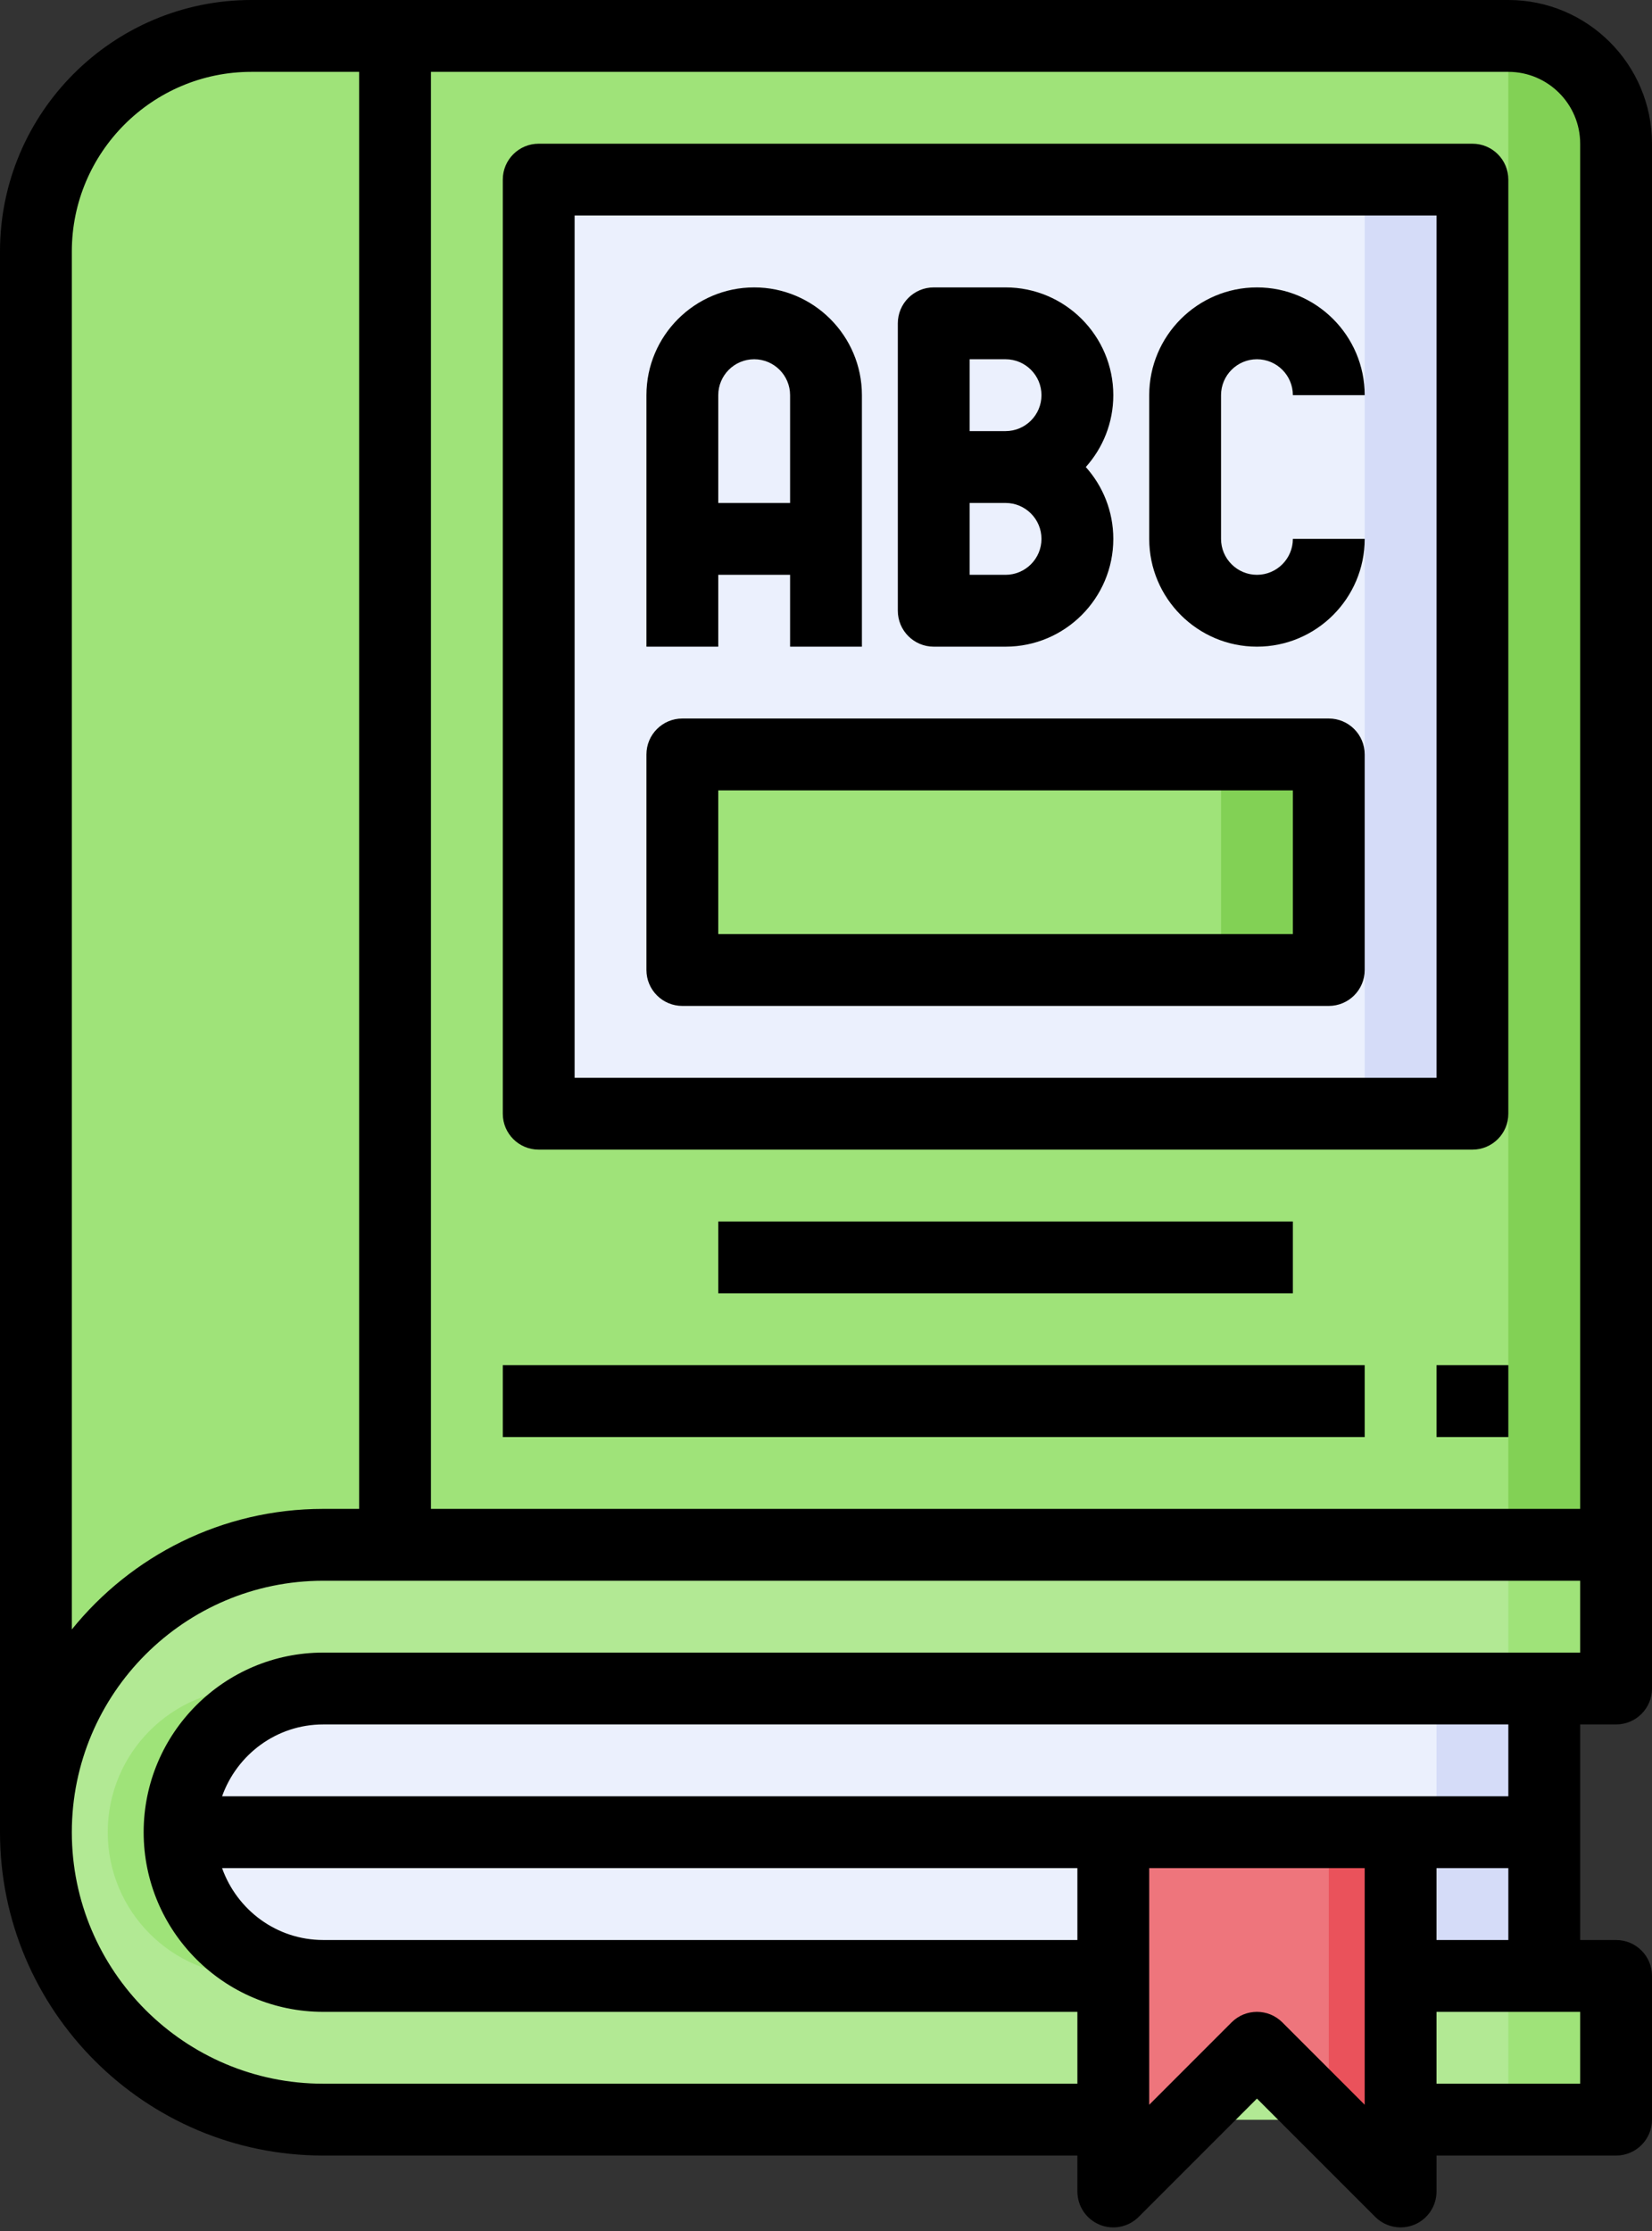
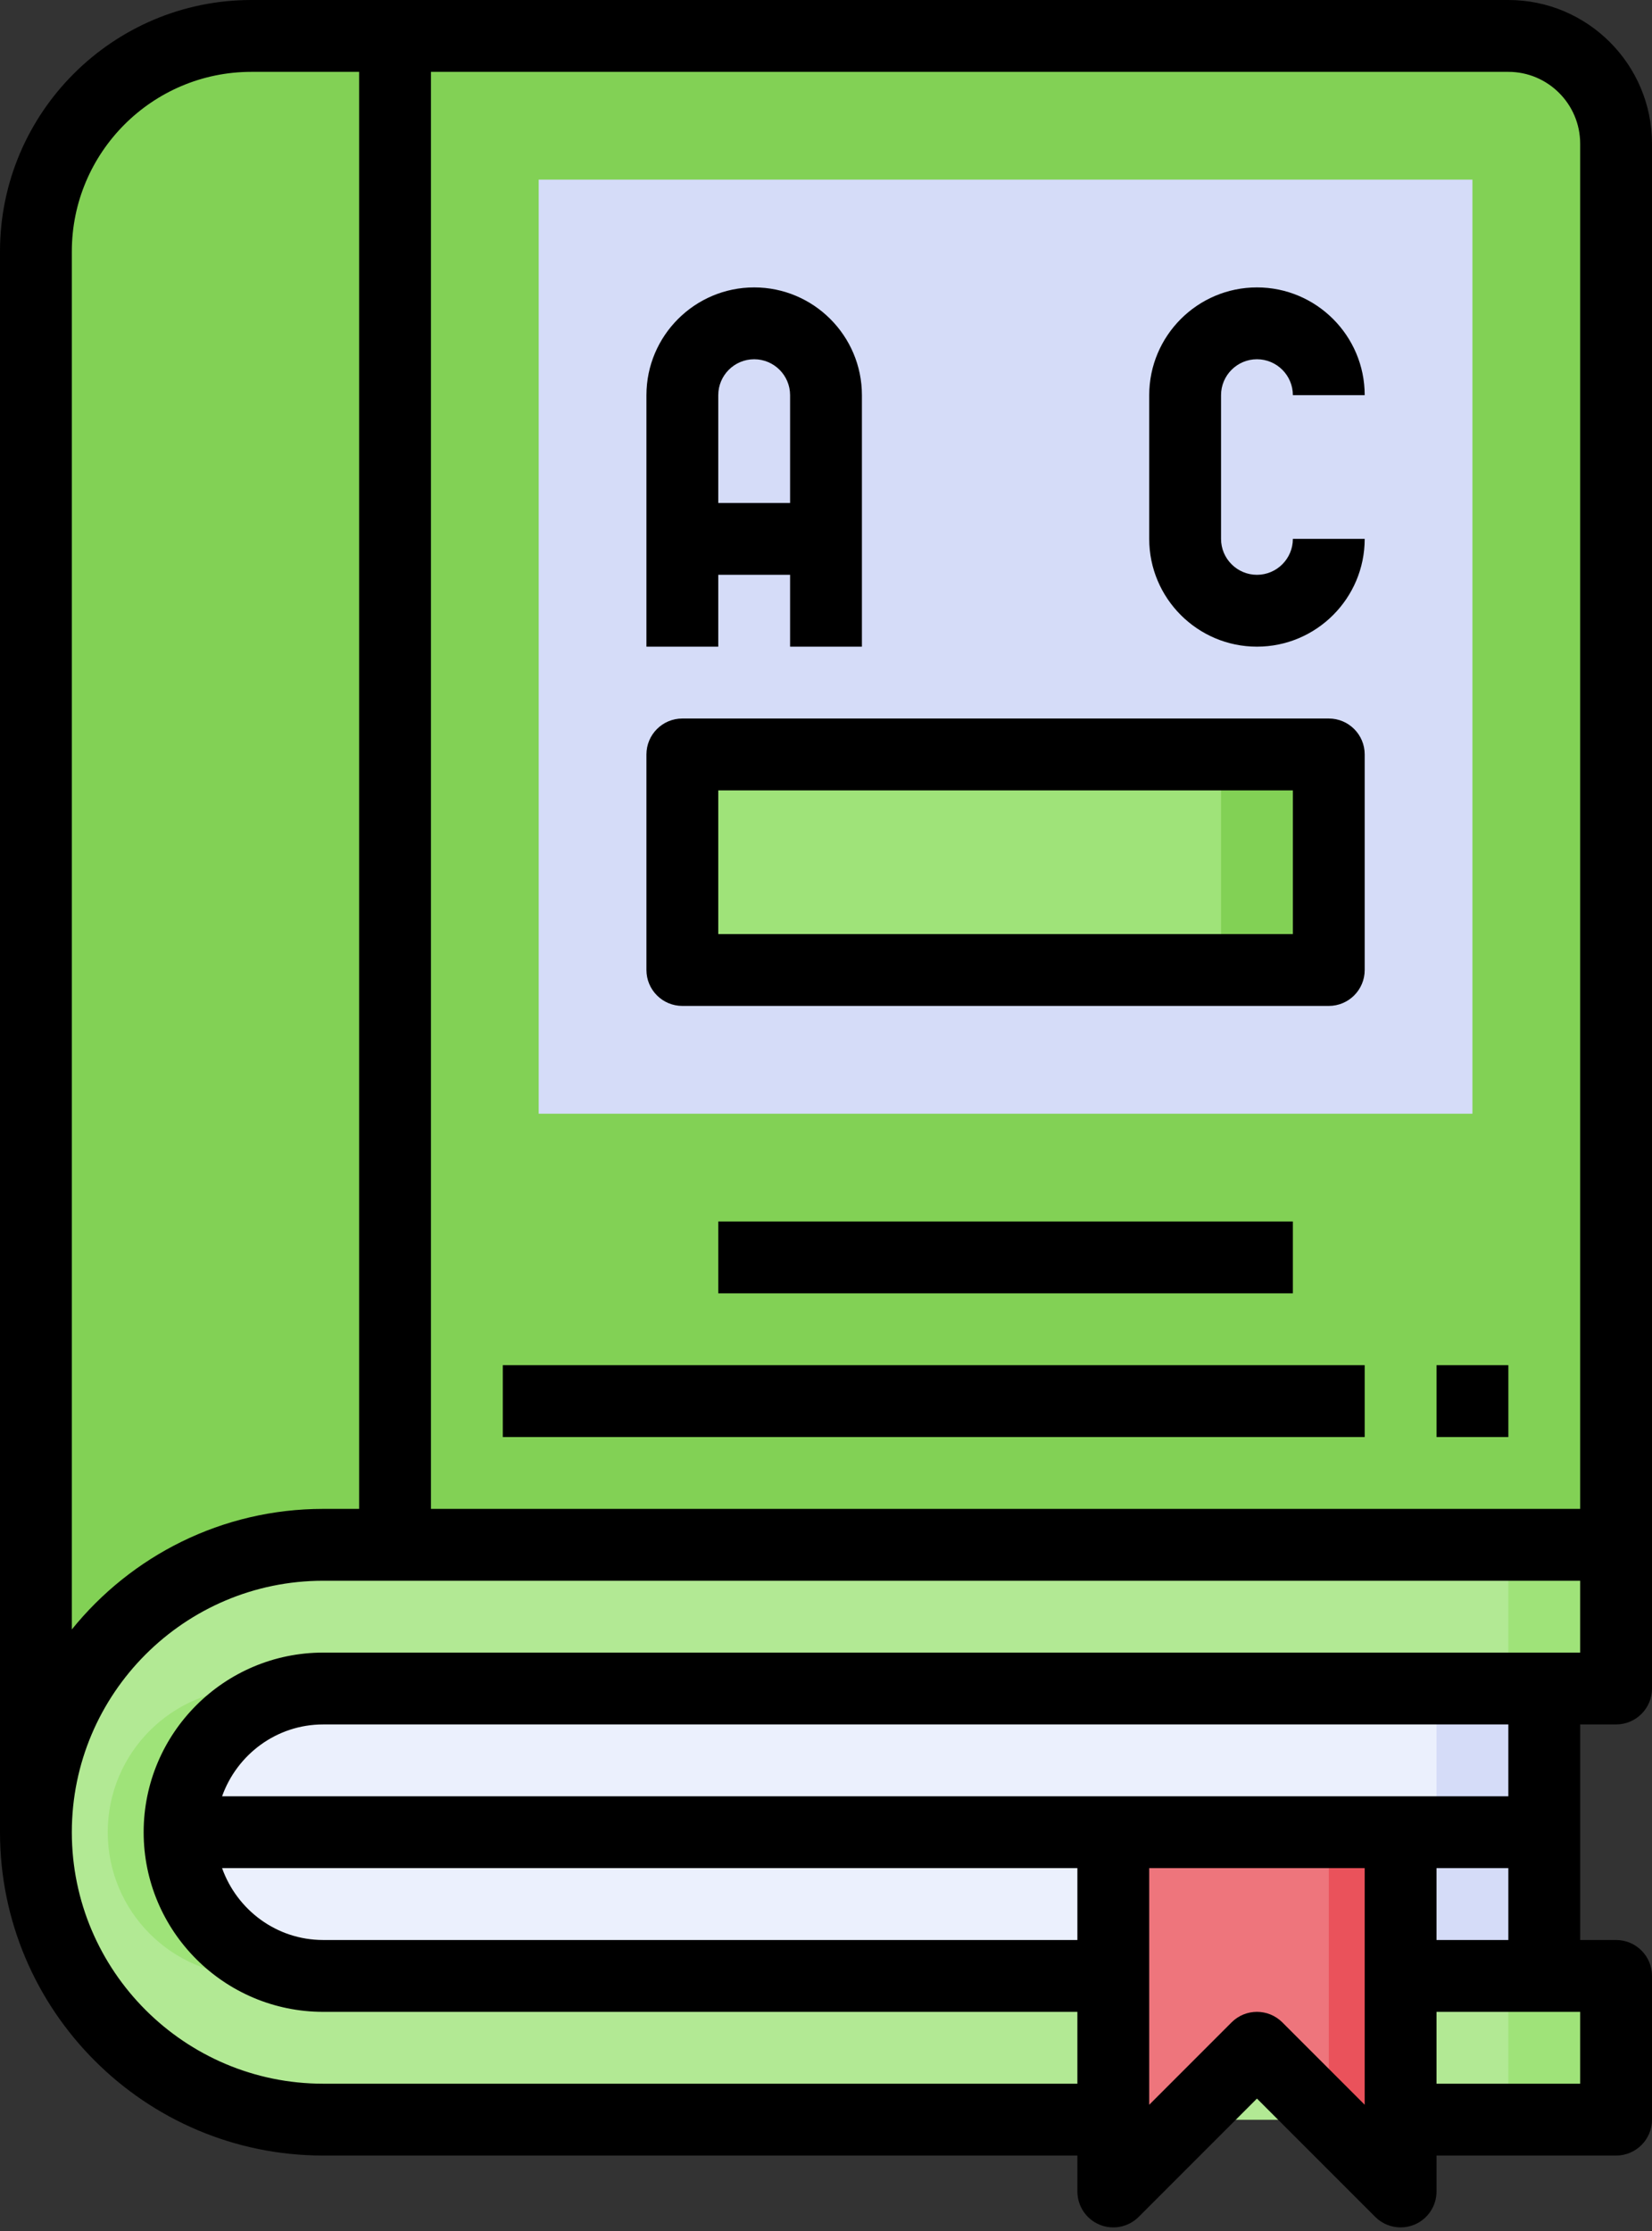
<svg xmlns="http://www.w3.org/2000/svg" height="62.1" preserveAspectRatio="xMidYMid meet" version="1.0" viewBox="9.0 1.0 46.0 62.1" width="46.0" zoomAndPan="magnify">
  <rect x="9.0" y="1.0" width="46.0" height="62.1" fill="#333333" stroke="none" />
  <g>
    <g id="change1_2">
      <path d="M51,2H16c-3.314,0-6,2.686-6,6v44c0-4.418,3.582-8,8-8h36V5C54,3.343,52.657,2,51,2z" fill="#82d155" />
    </g>
    <g id="change2_1">
-       <path d="M51,2H16c-3.314,0-6,2.686-6,6v44c0-4.418,3.582-8,8-8h33V2z" fill="#9fe379" />
-     </g>
+       </g>
    <g id="change3_1">
      <path d="M24 6H50V32H24z" fill="#d5dcf8" />
    </g>
    <g id="change4_1">
-       <path d="M24 6H47V32H24z" fill="#ebf0fd" />
-     </g>
+       </g>
    <g id="change3_2">
      <path d="M52,56H18c-2.209,0-4-1.791-4-4v0c0-2.209,1.791-4,4-4h34V56z" fill="#d5dcf8" />
    </g>
    <g id="change4_2">
      <path d="M18,48c-2.209,0-4,1.791-4,4c0,2.209,1.791,4,4,4h31v-8H18z" fill="#ebf0fd" />
    </g>
    <g id="change2_2">
      <path d="M54,56H18c-2.209,0-4-1.791-4-4v0c0-2.209,1.791-4,4-4h36v-4H18c-4.418,0-8,3.582-8,8v0 c0,4.418,3.582,8,8,8h36V56z" fill="#9fe379" />
    </g>
    <g id="change5_1">
      <path d="M18,56h-2c-2.209,0-4-1.791-4-4c0-2.209,1.791-4,4-4h2h33v-4H18c-4.418,0-8,3.582-8,8s3.582,8,8,8 h33v-4H18z" fill="#b2e994" />
    </g>
    <g id="change6_1">
-       <path d="M40 52L40 62 44 58 48 62 48 52z" fill="#ea525b" />
+       <path d="M40 52L40 62 44 58 48 62 48 52" fill="#ea525b" />
    </g>
    <g id="change7_1">
      <path d="M40 52L40 62 44 58 46 60 46 52z" fill="#ee757c" />
    </g>
    <g id="change1_1">
      <path d="M28 22H46V28H28z" fill="#82d155" />
    </g>
    <g id="change2_3">
      <path d="M28 22H43V28H28z" fill="#9fe379" />
    </g>
    <g id="change8_1">
      <path d="M54,49c0.553,0,1-0.448,1-1V5c0-2.206-1.794-4-4-4H16c-3.859,0-7,3.14-7,7v44c0,4.962,4.037,9,9,9h21v1 c0,0.404,0.243,0.769,0.617,0.924c0.373,0.155,0.804,0.069,1.09-0.217L44,59.414l3.293,3.293C47.484,62.898,47.74,63,48,63 c0.129,0,0.259-0.025,0.383-0.076C48.757,62.769,49,62.404,49,62v-1h5c0.553,0,1-0.448,1-1v-4c0-0.552-0.447-1-1-1h-1v-6H54z M53,5v38H21V3h30C52.103,3,53,3.897,53,5z M11,8c0-2.757,2.243-5,5-5h3v40h-1c-2.826,0-5.349,1.312-7,3.356V8z M18,59 c-3.859,0-7-3.14-7-7s3.141-7,7-7h35v2H18c-2.757,0-5,2.243-5,5s2.243,5,5,5h21v2H18z M15.184,53H39v2H18 C16.698,55,15.598,54.161,15.184,53z M44.707,57.293c-0.391-0.391-1.023-0.391-1.414,0L41,59.586V53h6v6.586L44.707,57.293z M53,59h-4v-2h4V59z M49,55v-2h2v2H49z M51,51H15.184c0.414-1.161,1.514-2,2.816-2h33V51z" fill="inherit" />
-       <path d="M24,33h26c0.553,0,1-0.448,1-1V6c0-0.552-0.447-1-1-1H24c-0.553,0-1,0.448-1,1v26C23,32.552,23.447,33,24,33z M25,7h24v24 H25V7z" fill="inherit" />
      <path d="M29 35H45V37H29z" fill="inherit" />
      <path d="M23 39H47V41H23z" fill="inherit" />
      <path d="M49 39H51V41H49z" fill="inherit" />
      <path d="M29,17h2v2h2v-7c0-1.654-1.346-3-3-3s-3,1.346-3,3v7h2V17z M30,11c0.552,0,1,0.449,1,1v3h-2v-3C29,11.449,29.448,11,30,11 z" fill="inherit" />
-       <path d="M35,19h2c1.654,0,3-1.346,3-3c0-0.768-0.29-1.469-0.766-2C39.71,13.469,40,12.768,40,12c0-1.654-1.346-3-3-3h-2 c-0.553,0-1,0.448-1,1v8C34,18.552,34.447,19,35,19z M36,11h1c0.552,0,1,0.449,1,1s-0.448,1-1,1h-1V11z M36,15h1 c0.552,0,1,0.449,1,1s-0.448,1-1,1h-1V15z" fill="inherit" />
      <path d="M44,11c0.552,0,1,0.449,1,1h2c0-1.654-1.346-3-3-3s-3,1.346-3,3v4c0,1.654,1.346,3,3,3s3-1.346,3-3h-2 c0,0.551-0.448,1-1,1s-1-0.449-1-1v-4C43,11.449,43.448,11,44,11z" fill="inherit" />
      <path d="M46,21H28c-0.553,0-1,0.448-1,1v6c0,0.552,0.447,1,1,1h18c0.553,0,1-0.448,1-1v-6C47,21.448,46.553,21,46,21z M45,27H29 v-4h16V27z" fill="inherit" />
    </g>
  </g>
</svg>